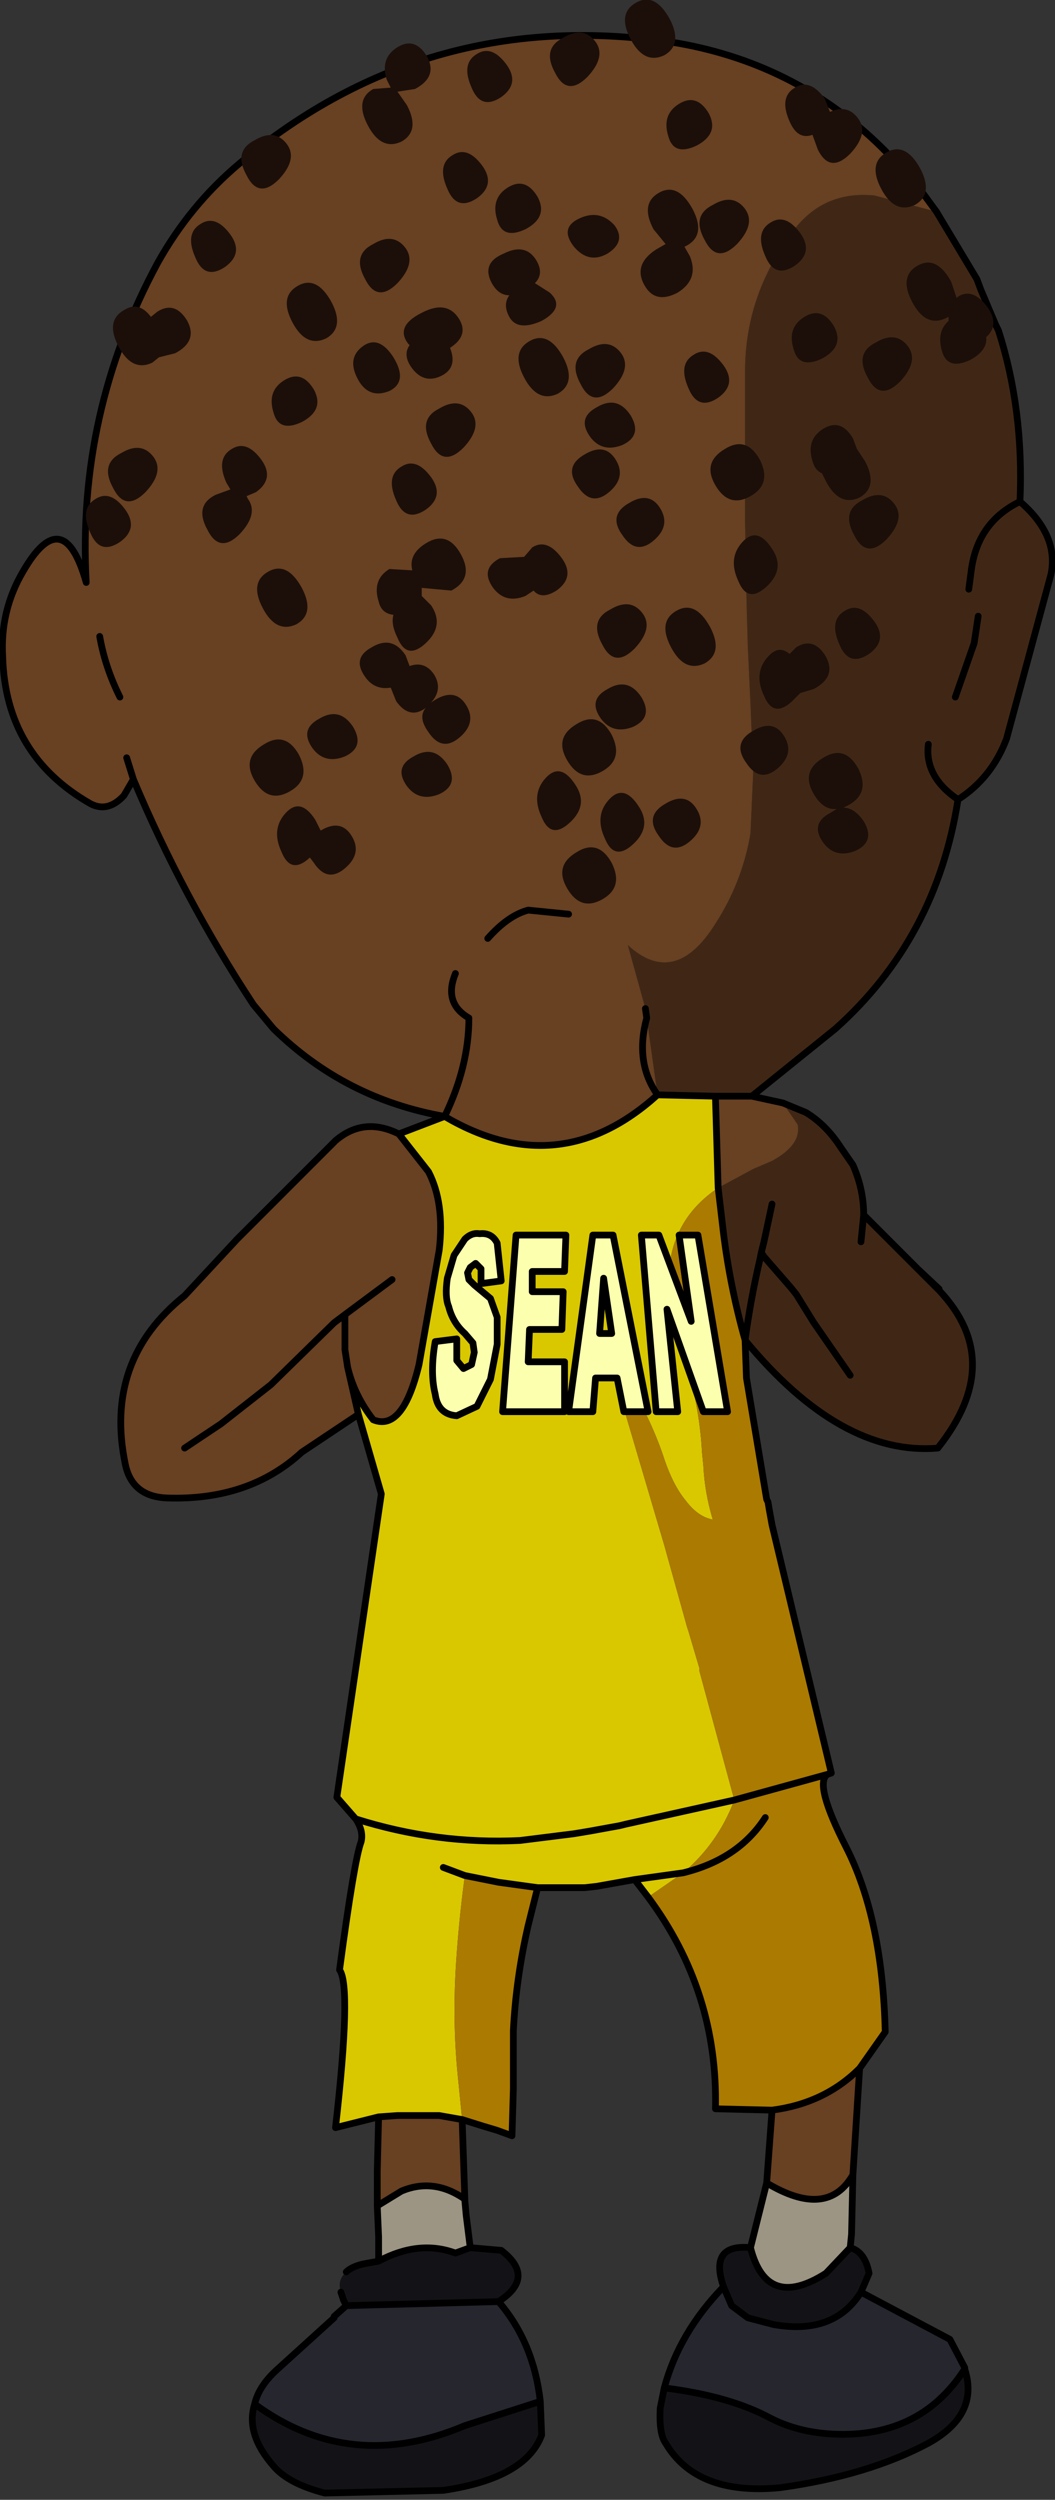
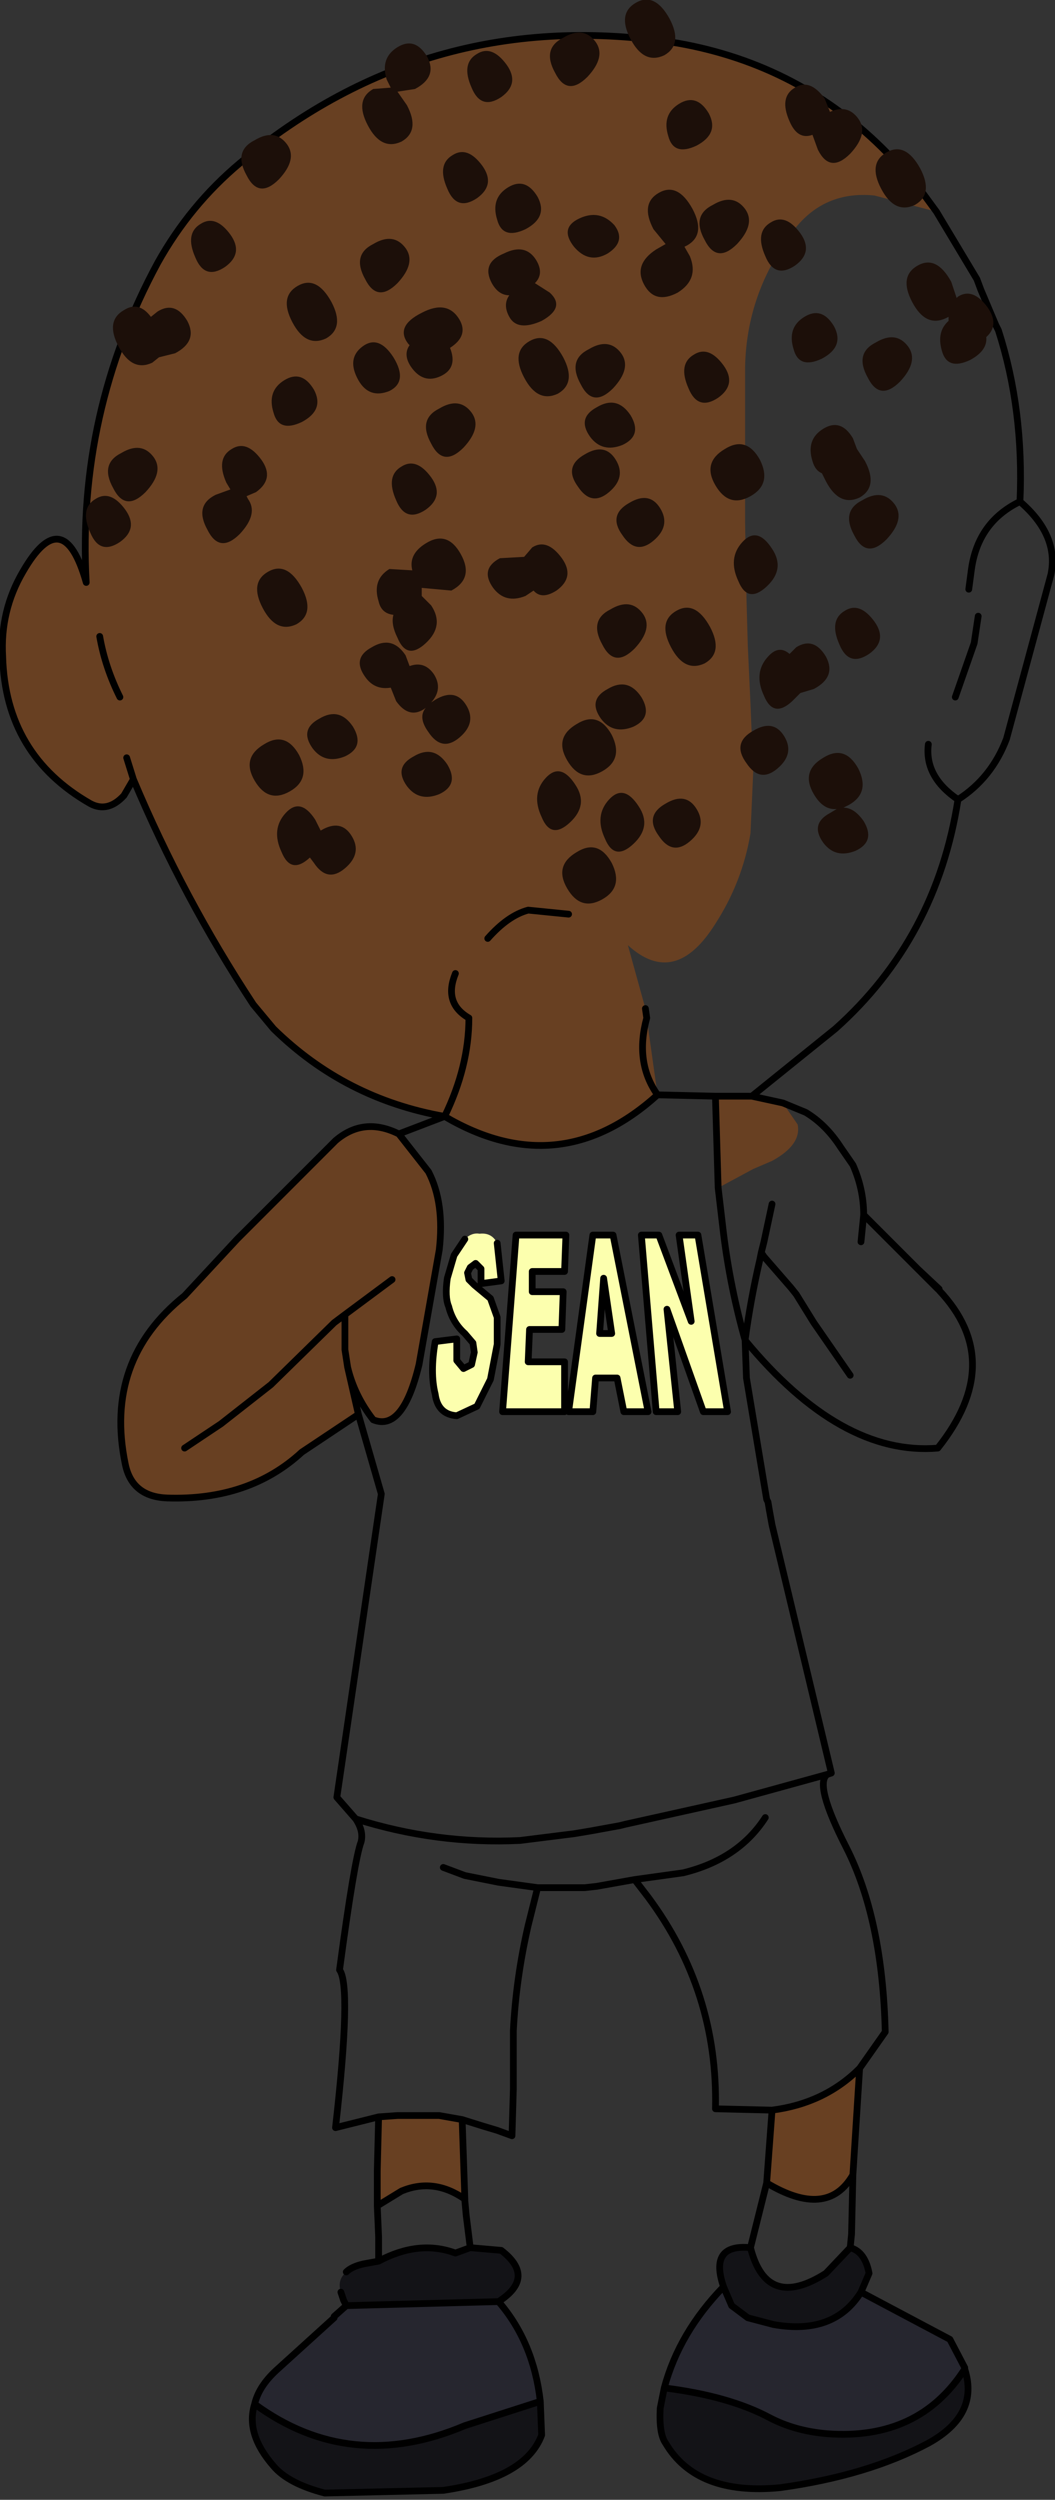
<svg xmlns="http://www.w3.org/2000/svg" height="92.7px" width="39.15px">
  <rect width="100%" height="100%" fill="#333333" stroke="none" />
  <g transform="matrix(1.0, 0.0, 0.0, 1.0, -1.8, 7.1)">
    <path d="M6.75 21.8 L6.4 22.4 Q5.8 23.05 5.15 22.7 2.0 20.9 1.9 17.25 1.8 15.55 2.65 14.1 4.15 11.5 5.0 14.5 4.65 8.2 7.65 2.65 8.85 0.5 10.7 -1.05 17.75 -6.95 26.95 -5.5 31.5 -4.7 34.7 -1.45 L36.0 0.0 36.55 0.75 34.25 0.15 Q32.25 -0.05 31.1 1.65 L30.8 2.1 Q29.5 4.1 29.45 6.5 L29.45 7.25 29.45 9.75 29.45 12.3 29.5 15.05 29.55 16.85 29.65 19.0 29.75 21.5 29.75 21.55 29.65 23.8 Q29.35 25.6 28.35 27.15 26.85 29.55 25.1 27.95 L25.75 30.3 25.8 30.65 26.2 33.5 Q22.55 36.8 18.3 34.3 14.6 33.65 11.95 31.05 L11.2 30.15 Q8.6 26.2 6.75 21.8 L6.5 21.0 6.75 21.8 M28.35 33.55 L29.7 33.55 30.85 33.8 31.4 34.6 Q31.55 35.35 30.45 35.95 L29.75 36.25 28.45 36.95 28.35 33.6 28.35 33.55 M5.5 16.5 Q5.7 17.65 6.25 18.75 5.7 17.65 5.5 16.5 M18.7 29.0 Q18.25 30.1 19.2 30.65 19.2 32.45 18.3 34.3 19.2 32.45 19.2 30.65 18.25 30.1 18.7 29.0 M16.6 34.95 L17.7 36.35 Q18.3 37.5 18.1 39.25 L17.35 43.5 Q16.75 46.0 15.65 45.55 14.95 44.65 14.7 43.6 L15.1 45.35 13.0 46.75 Q11.05 48.55 8.0 48.45 6.7 48.4 6.45 47.2 5.65 43.35 8.65 40.95 L10.6 38.85 14.25 35.2 Q15.3 34.3 16.6 34.95 M8.65 46.6 L10.0 45.7 11.85 44.25 14.2 41.95 14.6 41.65 14.6 42.95 14.7 43.6 14.6 42.95 14.6 41.65 14.2 41.95 11.85 44.25 10.0 45.7 8.65 46.6 M14.6 41.65 L16.35 40.35 14.6 41.65 M25.8 30.65 Q25.35 32.3 26.2 33.5 25.35 32.3 25.8 30.65 M33.7 69.6 L33.45 73.55 Q32.5 75.2 30.25 73.85 L30.45 71.15 Q32.4 70.9 33.7 69.6 M18.95 71.5 L19.05 74.45 Q17.9 73.65 16.7 74.15 L15.8 74.7 15.8 73.4 15.85 71.4 16.55 71.35 18.1 71.35 18.95 71.5 M22.9 26.8 L21.4 26.65 Q20.65 26.85 19.9 27.7 20.65 26.85 21.4 26.65 L22.9 26.8" fill="#684022" fill-rule="evenodd" stroke="none" />
-     <path d="M36.55 0.75 L38.05 3.25 38.2 3.65 38.75 4.95 38.85 5.15 Q39.8 8.1 39.65 11.5 38.1 12.25 37.85 14.0 L37.75 14.75 37.85 14.0 Q38.1 12.25 39.65 11.5 41.1 12.75 40.8 14.2 L39.15 20.3 Q38.6 21.75 37.35 22.55 36.55 27.7 32.8 31.05 L29.7 33.55 28.35 33.55 26.2 33.5 25.8 30.65 25.75 30.3 25.1 27.95 Q26.85 29.55 28.35 27.15 29.35 25.6 29.65 23.8 L29.75 21.55 29.75 21.5 29.65 19.0 29.55 16.85 29.5 15.05 29.45 12.3 29.45 9.75 29.45 7.25 29.45 6.5 Q29.5 4.1 30.8 2.1 L31.1 1.65 Q32.25 -0.05 34.25 0.15 L36.55 0.75 M36.25 20.5 Q36.1 21.7 37.35 22.55 36.1 21.7 36.25 20.5 M38.1 15.75 L37.95 16.75 37.25 18.75 37.95 16.75 38.1 15.75 M28.45 36.95 L29.75 36.25 30.45 35.95 Q31.55 35.35 31.4 34.6 L30.85 33.8 31.7 34.15 Q32.45 34.6 33.0 35.45 L33.45 36.1 Q33.85 37.0 33.85 37.95 L35.85 39.95 36.6 40.7 36.65 40.7 36.65 40.75 Q39.15 43.4 36.6 46.6 33.0 46.9 29.45 42.6 28.9 40.65 28.65 38.65 L28.45 36.95 M30.0 39.6 Q29.65 41.1 29.45 42.6 29.65 41.1 30.0 39.6 L30.15 39.5 30.05 39.35 30.0 39.6 M30.45 37.55 L30.15 38.95 30.05 39.35 30.15 38.95 30.45 37.55 M33.35 43.9 L32.0 41.95 31.35 40.9 31.15 40.65 30.15 39.5 31.15 40.65 31.35 40.9 32.0 41.95 33.35 43.9 M33.75 38.95 L33.85 37.95 33.75 38.95" fill="#402715" fill-rule="evenodd" stroke="none" />
-     <path d="M26.2 33.5 L28.35 33.55 28.35 33.6 28.45 36.95 Q26.2 38.45 26.7 41.5 L27.15 43.15 Q27.75 44.9 27.85 46.75 L27.9 47.25 Q27.95 48.25 28.25 49.25 27.7 49.15 27.25 48.55 26.75 47.95 26.4 46.85 25.9 45.4 25.05 44.05 L25.0 44.0 24.25 42.75 24.75 44.45 26.45 50.2 27.3 53.25 27.35 53.4 27.75 54.75 27.75 54.85 29.05 59.65 25.0 60.55 24.8 60.6 23.7 60.8 23.1 60.9 21.1 61.15 Q18.0 61.3 15.0 60.35 18.0 61.3 21.1 61.15 L23.1 60.9 23.7 60.8 24.8 60.6 25.0 60.55 29.05 59.65 Q28.45 61.25 27.15 62.35 L25.35 62.6 23.95 62.85 23.5 62.9 23.1 62.9 22.8 62.9 22.1 62.9 21.75 62.9 20.3 62.7 19.05 62.45 Q18.8 64.3 18.7 66.1 18.6 68.1 18.8 70.0 L18.95 71.5 18.1 71.35 16.55 71.35 15.85 71.4 14.25 71.8 Q14.85 66.55 14.4 65.95 14.95 61.85 15.2 61.2 15.3 60.8 15.0 60.35 L14.3 59.55 15.95 48.3 15.1 45.35 14.7 43.6 Q14.95 44.65 15.65 45.55 16.75 46.0 17.35 43.5 L18.1 39.25 Q18.3 37.5 17.7 36.35 L16.6 34.95 18.3 34.3 Q22.55 36.8 26.2 33.5 M25.85 63.25 L25.35 62.6 27.15 62.35 25.85 63.25 M18.25 62.15 L19.05 62.45 18.25 62.15" fill="#d9c800" fill-rule="evenodd" stroke="none" />
-     <path d="M28.45 36.95 L28.65 38.65 Q28.9 40.65 29.45 42.6 L29.5 44.0 30.25 48.5 30.3 48.6 30.35 48.9 30.45 49.45 32.65 58.65 32.5 58.7 Q32.0 59.05 33.2 61.4 34.55 64.05 34.65 68.25 L33.7 69.6 Q32.4 70.9 30.45 71.15 L28.35 71.1 Q28.45 66.75 25.85 63.25 L27.15 62.35 Q28.45 61.25 29.05 59.65 L27.75 54.85 27.75 54.75 27.35 53.4 27.3 53.25 26.45 50.2 24.75 44.45 24.25 42.75 25.0 44.0 25.05 44.05 Q25.9 45.4 26.4 46.85 26.75 47.95 27.25 48.55 27.7 49.15 28.25 49.25 27.95 48.25 27.9 47.25 L27.85 46.75 Q27.75 44.9 27.15 43.15 L26.7 41.5 Q26.2 38.45 28.45 36.95 M21.75 62.9 L21.4 64.3 Q20.95 66.25 20.85 68.2 L20.85 69.9 20.85 70.35 20.8 72.1 20.25 71.9 19.75 71.75 18.95 71.5 18.8 70.0 Q18.6 68.1 18.7 66.1 18.8 64.3 19.05 62.45 L20.3 62.7 21.75 62.9 M32.5 58.7 L29.05 59.65 32.5 58.7 M30.2 60.3 Q29.2 61.85 27.15 62.35 29.2 61.85 30.2 60.3" fill="#ab7a00" fill-rule="evenodd" stroke="none" />
-     <path d="M33.45 73.55 L33.4 75.75 33.35 76.25 32.45 77.2 Q30.25 78.6 29.65 76.25 L30.25 73.85 Q32.5 75.2 33.45 73.55 M19.05 74.45 L19.05 74.5 19.1 75.05 19.25 76.25 18.7 76.45 Q17.35 75.95 15.85 76.75 L15.85 75.85 15.8 74.7 16.7 74.15 Q17.9 73.65 19.05 74.45" fill="#9c9584" fill-rule="evenodd" stroke="none" />
    <path d="M33.35 76.25 Q33.9 76.4 34.05 77.2 L33.75 77.9 Q32.75 79.5 30.5 79.1 L29.55 78.85 28.95 78.4 28.65 77.7 Q28.1 76.1 29.65 76.25 30.25 78.6 32.45 77.2 L33.35 76.25 M37.6 80.75 Q38.15 82.45 36.25 83.5 34.0 84.7 30.75 85.15 27.65 85.45 26.5 83.5 26.25 83.15 26.3 82.2 L26.45 81.45 Q28.85 81.75 30.35 82.55 31.3 83.05 32.5 83.15 35.9 83.4 37.6 80.75 M19.25 76.25 L20.4 76.35 Q21.7 77.35 20.3 78.25 L14.65 78.4 14.55 78.2 14.45 77.9 Q14.3 77.45 14.65 77.15 14.85 76.95 15.3 76.85 L15.85 76.75 Q17.35 75.95 18.7 76.45 L19.25 76.25 M21.85 81.95 L21.9 83.2 Q21.3 84.8 18.25 85.25 L13.85 85.35 Q12.5 85.0 11.95 84.35 10.9 83.15 11.25 82.05 14.8 84.65 19.05 82.85 L21.85 81.95" fill="#131317" fill-rule="evenodd" stroke="none" />
    <path d="M33.75 77.9 L37.05 79.65 37.6 80.7 37.6 80.75 Q35.9 83.4 32.5 83.15 31.3 83.05 30.35 82.55 28.85 81.75 26.45 81.45 27.0 79.4 28.65 77.7 L28.95 78.4 29.55 78.85 30.5 79.1 Q32.75 79.5 33.75 77.9 M20.3 78.25 Q21.6 79.75 21.85 81.95 L19.05 82.85 Q14.8 84.65 11.25 82.05 11.4 81.4 12.05 80.8 L14.2 78.85 14.2 78.8 14.65 78.4 20.3 78.25" fill="#26262f" fill-rule="evenodd" stroke="none" />
    <path d="M34.7 -1.45 Q31.5 -4.7 26.95 -5.5 17.75 -6.95 10.7 -1.05 8.85 0.5 7.65 2.65 4.65 8.2 5.0 14.5 4.15 11.5 2.65 14.1 1.8 15.55 1.9 17.25 2.0 20.9 5.15 22.7 5.8 23.05 6.4 22.4 L6.75 21.8 6.5 21.0 M39.65 11.5 Q39.8 8.1 38.85 5.15 L38.75 4.95 38.2 3.65 38.05 3.25 36.55 0.75 36.0 0.0 M25.75 30.3 L25.8 30.65 Q25.35 32.3 26.2 33.5 L28.35 33.55 29.7 33.55 32.8 31.05 Q36.55 27.7 37.35 22.55 36.1 21.7 36.25 20.5 M39.65 11.5 Q38.1 12.25 37.85 14.0 L37.75 14.75 M37.25 18.75 L37.95 16.75 38.1 15.75 M37.35 22.55 Q38.6 21.75 39.15 20.3 L40.8 14.2 Q41.1 12.75 39.65 11.5 M6.25 18.75 Q5.7 17.65 5.5 16.5 M6.75 21.8 Q8.6 26.2 11.2 30.15 L11.95 31.05 Q14.6 33.65 18.3 34.3 19.2 32.45 19.2 30.65 18.25 30.1 18.7 29.0 M14.7 43.6 Q14.95 44.65 15.65 45.55 16.75 46.0 17.35 43.5 L18.1 39.25 Q18.3 37.5 17.7 36.35 L16.6 34.95 Q15.3 34.3 14.25 35.2 L10.6 38.85 8.65 40.95 Q5.65 43.35 6.45 47.2 6.7 48.4 8.0 48.45 11.05 48.55 13.0 46.75 L15.1 45.35 14.7 43.6 14.6 42.95 14.6 41.65 14.2 41.95 11.85 44.25 10.0 45.7 8.65 46.6 M16.6 34.95 L18.3 34.3 Q22.55 36.8 26.2 33.5 M16.35 40.35 L14.6 41.65 M15.85 71.4 L14.25 71.8 Q14.85 66.55 14.4 65.95 14.95 61.85 15.2 61.2 15.3 60.8 15.0 60.35 L14.3 59.55 15.95 48.3 15.1 45.35 M28.45 36.95 L28.65 38.65 Q28.9 40.65 29.45 42.6 29.65 41.1 30.0 39.6 L30.05 39.35 30.15 38.95 30.45 37.55 M30.85 33.8 L31.7 34.15 Q32.45 34.6 33.0 35.45 L33.45 36.1 Q33.85 37.0 33.85 37.95 L35.85 39.95 36.65 40.7 36.65 40.75 Q39.15 43.4 36.6 46.6 33.0 46.9 29.45 42.6 L29.5 44.0 30.25 48.5 30.3 48.6 30.35 48.9 30.45 49.45 32.65 58.65 32.5 58.7 Q32.0 59.05 33.2 61.4 34.55 64.05 34.65 68.25 L33.7 69.6 33.45 73.55 33.4 75.75 33.35 76.25 Q33.9 76.4 34.05 77.2 L33.75 77.9 37.05 79.65 37.6 80.7 37.6 80.75 Q38.15 82.45 36.25 83.5 34.0 84.7 30.75 85.15 27.65 85.45 26.5 83.5 26.25 83.15 26.3 82.2 L26.45 81.45 Q27.0 79.4 28.65 77.7 28.1 76.1 29.65 76.25 L30.25 73.85 30.45 71.15 28.35 71.1 Q28.45 66.75 25.85 63.25 L25.35 62.6 23.95 62.85 23.5 62.9 23.1 62.9 22.8 62.9 22.1 62.9 21.75 62.9 21.4 64.3 Q20.95 66.25 20.85 68.2 L20.85 69.9 20.85 70.35 20.8 72.1 20.25 71.9 19.75 71.75 18.95 71.5 19.05 74.45 19.05 74.5 19.1 75.05 19.25 76.25 20.4 76.35 Q21.7 77.35 20.3 78.25 21.6 79.75 21.85 81.95 L21.9 83.2 Q21.3 84.8 18.25 85.25 L13.85 85.35 Q12.5 85.0 11.95 84.35 10.9 83.15 11.25 82.05 11.4 81.4 12.05 80.8 L14.2 78.85 14.2 78.8 14.65 78.4 14.55 78.2 14.45 77.9 M14.65 77.15 Q14.85 76.95 15.3 76.85 L15.85 76.75 15.85 75.85 15.8 74.7 15.8 73.4 15.85 71.4 16.55 71.35 18.1 71.35 18.95 71.5 M19.05 62.45 L18.25 62.15 M19.9 27.7 Q20.65 26.85 21.4 26.65 L22.9 26.8 M28.35 33.55 L28.35 33.6 28.45 36.95 M29.05 59.65 L32.5 58.7 M30.05 39.35 L30.15 39.5 31.15 40.65 31.35 40.9 32.0 41.95 33.35 43.9 M35.85 39.95 L36.6 40.7 M33.85 37.95 L33.75 38.95 M29.7 33.55 L30.85 33.8 M15.0 60.35 Q18.0 61.3 21.1 61.15 L23.1 60.9 23.7 60.8 24.8 60.6 25.0 60.55 29.05 59.65 M27.15 62.35 Q29.2 61.85 30.2 60.3 M27.15 62.35 L25.35 62.6 M21.75 62.9 L20.3 62.7 19.05 62.45 M33.7 69.6 Q32.4 70.9 30.45 71.15 M19.25 76.25 L18.7 76.45 Q17.35 75.95 15.85 76.75 M21.85 81.95 L19.05 82.85 Q14.8 84.65 11.25 82.05 M33.75 77.9 Q32.75 79.5 30.5 79.1 L29.55 78.85 28.95 78.4 28.65 77.7 M29.65 76.25 Q30.25 78.6 32.45 77.2 L33.35 76.25 M37.6 80.75 L37.6 80.7 M26.45 81.45 Q28.85 81.75 30.35 82.55 31.3 83.05 32.5 83.15 35.9 83.4 37.6 80.75 M14.65 78.4 L20.3 78.25 M15.8 74.7 L16.7 74.15 Q17.9 73.65 19.05 74.45 M30.25 73.85 Q32.5 75.2 33.45 73.55" fill="none" stroke="#000000" stroke-linecap="round" stroke-linejoin="round" stroke-width="0.25" />
    <path d="M10.95 -0.6 Q10.45 -1.5 11.25 -1.9 12.0 -2.35 12.45 -1.75 12.85 -1.2 12.15 -0.45 11.4 0.3 10.95 -0.6 M19.5 -5.1 Q20.05 -5.45 20.6 -4.7 21.1 -4.0 20.4 -3.5 19.65 -3.0 19.3 -3.85 18.9 -4.75 19.5 -5.1 M16.9 -3.2 Q17.4 -2.25 16.7 -1.85 15.95 -1.5 15.45 -2.45 14.95 -3.4 15.65 -3.8 L16.3 -3.85 16.15 -4.15 Q15.9 -4.95 16.55 -5.35 17.2 -5.75 17.65 -5.0 18.05 -4.25 17.2 -3.8 L16.55 -3.7 16.9 -3.2 M19.7 -0.95 Q20.2 -0.25 19.5 0.25 18.75 0.75 18.4 -0.1 18.0 -1.0 18.6 -1.35 19.15 -1.7 19.7 -0.95 M26.65 -6.4 Q27.15 -5.45 26.45 -5.05 25.7 -4.7 25.2 -5.65 24.7 -6.6 25.4 -7.0 26.1 -7.4 26.65 -6.4 M22.4 -4.4 Q21.9 -5.3 22.7 -5.7 23.45 -6.15 23.9 -5.55 24.3 -5.0 23.6 -4.25 22.85 -3.5 22.4 -4.4 M27.65 -1.7 Q26.8 -1.3 26.6 -2.05 26.35 -2.85 27.0 -3.25 27.65 -3.65 28.1 -2.9 28.5 -2.15 27.65 -1.7 M32.4 -3.45 L32.6 -2.95 Q33.25 -3.25 33.65 -2.7 34.05 -2.15 33.35 -1.4 32.6 -0.65 32.15 -1.55 L31.95 -2.1 Q31.4 -1.9 31.1 -2.6 30.7 -3.5 31.3 -3.85 31.85 -4.2 32.4 -3.45 M34.7 -1.45 Q35.4 -1.85 35.95 -0.85 36.45 0.1 35.75 0.5 35.0 0.85 34.5 -0.1 34.0 -1.05 34.7 -1.45 M37.0 4.8 L37.0 4.65 36.9 4.7 Q36.15 5.05 35.65 4.1 35.15 3.15 35.85 2.75 36.55 2.35 37.1 3.35 L37.3 3.95 37.35 3.9 Q37.9 3.55 38.45 4.3 38.9 4.95 38.4 5.4 38.45 5.9 37.8 6.25 36.95 6.65 36.75 5.9 36.55 5.2 37.0 4.8 M32.75 5.0 Q33.15 5.75 32.3 6.2 31.45 6.6 31.25 5.85 31.0 5.05 31.65 4.65 32.3 4.25 32.75 5.0 M31.5 1.55 Q32.0 2.25 31.3 2.75 30.55 3.25 30.2 2.4 29.8 1.5 30.4 1.15 30.95 0.8 31.5 1.55 M34.0 6.9 Q33.5 6.0 34.3 5.6 35.05 5.15 35.5 5.75 35.9 6.3 35.2 7.05 34.45 7.8 34.0 6.9 M32.3 10.45 Q32.05 10.35 31.95 10.0 31.7 9.2 32.35 8.8 33.0 8.4 33.45 9.15 L33.6 9.55 33.9 10.0 Q34.4 10.95 33.7 11.35 32.95 11.7 32.45 10.75 L32.3 10.45 M35.0 11.6 Q35.4 12.15 34.7 12.9 33.95 13.65 33.5 12.75 33.0 11.85 33.8 11.45 34.55 11.0 35.0 11.6 M27.95 1.8 Q27.45 0.9 28.25 0.5 29.0 0.05 29.45 0.65 29.85 1.2 29.15 1.95 28.4 2.7 27.95 1.8 M26.05 1.4 Q25.55 0.45 26.25 0.05 26.95 -0.35 27.5 0.65 28.0 1.6 27.3 2.0 L27.2 2.05 27.4 2.4 Q27.75 3.25 26.95 3.75 26.1 4.2 25.7 3.45 25.3 2.7 26.15 2.15 L26.5 1.95 26.05 1.4 M23.1 2.05 Q22.55 1.35 23.3 1.0 24.05 0.65 24.6 1.25 25.05 1.85 24.35 2.3 23.65 2.7 23.1 2.05 M21.3 1.4 Q20.45 1.8 20.25 1.05 20.0 0.25 20.65 -0.15 21.3 -0.55 21.75 0.2 22.15 0.95 21.3 1.4 M21.7 2.55 Q22.0 3.05 21.65 3.4 L22.2 3.75 Q22.8 4.3 21.9 4.8 21.0 5.2 20.7 4.65 20.45 4.2 20.7 3.85 20.3 3.85 20.05 3.4 19.65 2.65 20.5 2.3 21.3 1.9 21.7 2.55 M22.7 6.15 Q23.2 7.1 22.5 7.5 21.75 7.85 21.25 6.9 20.75 5.95 21.45 5.55 22.15 5.15 22.7 6.15 M24.85 6.0 Q25.25 6.55 24.55 7.3 23.8 8.05 23.35 7.15 22.85 6.25 23.65 5.85 24.4 5.4 24.85 6.0 M25.2 8.3 Q25.65 9.05 24.9 9.4 24.15 9.7 23.7 9.1 23.2 8.4 23.95 8.0 24.7 7.55 25.2 8.3 M24.4 11.15 Q23.75 11.7 23.25 10.95 22.7 10.2 23.5 9.75 24.25 9.3 24.65 9.95 25.05 10.6 24.4 11.15 M27.35 7.3 Q26.95 6.4 27.55 6.05 28.1 5.7 28.65 6.45 29.15 7.15 28.45 7.65 27.7 8.15 27.35 7.3 M29.65 11.3 Q28.85 11.75 28.35 10.9 27.85 10.05 28.7 9.55 29.5 9.05 30.0 9.95 30.45 10.85 29.65 11.3 M26.3 11.75 Q26.7 12.4 26.05 12.95 25.4 13.5 24.9 12.75 24.35 12.0 25.15 11.55 25.9 11.1 26.3 11.75 M25.35 16.95 Q24.6 17.7 24.15 16.8 23.65 15.9 24.45 15.5 25.2 15.05 25.65 15.65 26.05 16.2 25.35 16.95 M29.35 13.0 Q29.9 12.4 30.45 13.25 30.95 14.0 30.25 14.65 29.55 15.3 29.2 14.45 28.8 13.6 29.35 13.0 M27.95 17.5 Q27.2 17.85 26.7 16.9 26.2 15.95 26.9 15.55 27.6 15.15 28.15 16.15 28.65 17.1 27.95 17.5 M22.65 13.6 Q23.15 14.3 22.45 14.8 21.9 15.15 21.6 14.8 L21.3 15.0 Q20.55 15.3 20.1 14.7 19.6 14.0 20.35 13.6 L21.25 13.55 21.55 13.2 Q22.1 12.85 22.65 13.6 M24.15 21.5 Q23.35 21.95 22.85 21.1 22.35 20.25 23.2 19.75 24.0 19.25 24.5 20.15 24.95 21.05 24.15 21.5 M24.1 19.55 Q23.6 18.85 24.35 18.45 25.1 18.0 25.6 18.75 26.05 19.5 25.3 19.85 24.55 20.15 24.1 19.55 M22.05 21.75 Q22.6 21.15 23.15 22.0 23.65 22.75 22.95 23.4 22.25 24.05 21.9 23.2 21.5 22.35 22.05 21.75 M24.25 24.0 Q23.85 23.15 24.4 22.55 24.95 21.95 25.5 22.8 26.0 23.55 25.3 24.2 24.6 24.85 24.25 24.0 M26.25 23.9 Q25.7 23.15 26.5 22.7 27.25 22.25 27.65 22.9 28.05 23.55 27.4 24.1 26.75 24.65 26.25 23.9 M29.75 20.0 Q30.5 19.55 30.9 20.2 31.3 20.85 30.65 21.4 30.0 21.95 29.5 21.2 28.95 20.45 29.75 20.0 M30.3 17.25 Q30.7 16.8 31.1 17.15 L31.35 16.9 Q32.0 16.5 32.45 17.25 32.85 18.0 32.0 18.45 L31.5 18.6 31.2 18.9 Q30.5 19.55 30.15 18.7 29.75 17.85 30.3 17.25 M32.95 16.8 Q32.55 15.9 33.15 15.55 33.7 15.2 34.25 15.95 34.75 16.65 34.05 17.15 33.3 17.65 32.95 16.8 M32.85 22.9 Q32.35 22.95 32.0 22.35 31.5 21.5 32.35 21.0 33.15 20.5 33.65 21.4 34.1 22.3 33.3 22.75 L33.1 22.85 Q33.5 22.85 33.85 23.35 34.3 24.1 33.55 24.45 32.8 24.75 32.35 24.15 31.85 23.45 32.6 23.05 L32.85 22.9 M16.85 2.1 Q17.25 2.65 16.55 3.4 15.8 4.15 15.35 3.25 14.85 2.35 15.65 1.95 16.4 1.5 16.85 2.1 M16.95 5.65 Q16.45 5.0 17.45 4.5 18.4 4.0 18.85 4.75 19.2 5.35 18.5 5.8 18.8 6.55 18.15 6.85 17.5 7.15 17.05 6.5 16.75 6.05 17.0 5.7 L16.95 5.65 M16.4 6.15 Q16.95 7.05 16.25 7.4 15.5 7.7 15.1 7.0 14.65 6.2 15.25 5.75 15.85 5.3 16.4 6.15 M10.15 2.8 Q9.4 3.3 9.05 2.45 8.65 1.55 9.25 1.2 9.8 0.85 10.35 1.6 10.85 2.3 10.15 2.8 M12.65 4.85 Q12.15 3.9 12.85 3.5 13.55 3.1 14.1 4.1 14.6 5.05 13.9 5.45 13.15 5.8 12.65 4.85 M13.0 8.55 Q12.15 8.95 11.95 8.2 11.7 7.4 12.35 7.0 13.0 6.6 13.45 7.35 13.85 8.1 13.0 8.55 M11.3 11.15 L10.95 11.3 11.0 11.4 Q11.4 11.95 10.7 12.7 9.95 13.45 9.5 12.55 9.0 11.65 9.8 11.25 L10.35 11.05 10.2 10.8 Q9.8 9.9 10.4 9.55 10.95 9.2 11.5 9.95 12.0 10.65 11.3 11.15 M19.3 8.2 Q19.7 8.75 19.0 9.5 18.25 10.25 17.8 9.35 17.3 8.45 18.1 8.05 18.85 7.6 19.3 8.2 M16.7 10.2 Q17.25 9.85 17.8 10.6 18.3 11.3 17.6 11.8 16.85 12.3 16.5 11.45 16.1 10.55 16.7 10.2 M7.4 4.65 L7.65 4.45 Q8.3 4.05 8.75 4.8 9.15 5.55 8.3 6.0 L7.7 6.15 7.45 6.35 Q6.7 6.7 6.2 5.75 5.7 4.8 6.4 4.4 6.95 4.05 7.4 4.65 M6.45 11.8 Q6.95 12.5 6.25 13.0 5.5 13.5 5.15 12.65 4.75 11.75 5.35 11.4 5.9 11.05 6.45 11.8 M6.0 11.0 Q5.5 10.1 6.3 9.7 7.05 9.25 7.5 9.85 7.9 10.4 7.2 11.15 6.45 11.9 6.0 11.0 M18.55 14.8 L17.45 14.7 17.45 15.0 17.8 15.35 Q18.3 16.1 17.6 16.75 16.9 17.4 16.55 16.55 16.3 16.05 16.4 15.7 15.95 15.65 15.85 15.2 15.6 14.4 16.25 14.0 L17.1 14.05 Q16.95 13.45 17.6 13.05 18.4 12.55 18.9 13.45 19.4 14.35 18.55 14.8 M17.0 17.6 Q17.55 17.4 17.9 17.9 18.25 18.45 17.8 18.95 L17.95 18.85 Q18.7 18.4 19.1 19.05 19.5 19.7 18.85 20.25 18.2 20.8 17.7 20.05 17.3 19.5 17.6 19.15 17.0 19.6 16.5 18.9 L16.3 18.4 Q15.7 18.5 15.35 18.0 14.85 17.3 15.6 16.9 16.35 16.45 16.85 17.2 L17.0 17.6 M11.55 15.45 Q11.05 14.5 11.75 14.1 12.45 13.7 13.0 14.7 13.5 15.65 12.8 16.05 12.05 16.4 11.55 15.45 M13.4 20.65 Q12.9 19.95 13.65 19.55 14.4 19.1 14.9 19.85 15.35 20.6 14.6 20.95 13.85 21.25 13.4 20.65 M12.4 23.05 Q12.95 22.45 13.5 23.3 L13.7 23.7 Q14.45 23.25 14.85 23.9 15.25 24.55 14.6 25.1 13.95 25.65 13.45 24.9 L13.3 24.7 Q12.6 25.35 12.25 24.5 11.85 23.65 12.4 23.05 M11.25 21.85 Q10.75 21.0 11.6 20.5 12.4 20.0 12.9 20.9 13.35 21.8 12.55 22.25 11.75 22.7 11.25 21.85 M18.1 22.35 Q17.35 22.65 16.9 22.05 16.4 21.35 17.15 20.95 17.9 20.5 18.4 21.25 18.85 22.0 18.1 22.35 M22.85 25.85 Q22.35 25.0 23.2 24.5 24.0 24.0 24.5 24.9 24.95 25.8 24.15 26.25 23.35 26.7 22.85 25.85" fill="#1c0f09" fill-rule="evenodd" stroke="none" />
    <path d="M20.25 39.0 L20.4 40.4 19.65 40.5 19.65 39.95 19.45 39.75 19.25 39.9 19.15 40.1 19.2 40.35 19.4 40.55 20.0 41.05 20.25 41.75 20.25 42.75 20.0 44.05 19.5 45.05 18.75 45.4 Q18.05 45.35 17.95 44.6 17.75 43.8 17.95 42.65 L18.75 42.55 18.75 43.35 19.0 43.65 19.3 43.5 19.4 43.05 19.35 42.7 19.05 42.35 Q18.6 41.95 18.45 41.35 18.3 41.0 18.4 40.3 L18.65 39.45 19.05 38.85 Q19.3 38.6 19.6 38.65 20.05 38.6 20.25 39.0 M27.7 38.7 L28.8 45.25 27.9 45.25 26.55 41.45 26.95 45.25 26.15 45.25 25.6 38.7 26.25 38.7 27.45 41.9 27.0 38.7 27.7 38.7 M24.55 38.7 L25.85 45.25 24.95 45.25 24.7 44.0 23.9 44.0 23.8 45.25 22.9 45.25 23.8 38.7 24.55 38.7 M22.75 40.05 L21.55 40.05 21.55 40.8 22.7 40.8 22.65 42.2 21.45 42.2 21.4 43.4 22.75 43.4 22.75 45.25 20.45 45.25 20.95 38.7 22.8 38.7 22.75 40.05 M24.2 40.3 L24.05 42.35 24.5 42.35 24.2 40.3" fill="#fcffae" fill-rule="evenodd" stroke="none" />
-     <path d="M20.25 39.0 L20.4 40.4 19.65 40.5 19.65 39.95 19.45 39.75 19.25 39.9 19.15 40.1 19.2 40.35 19.4 40.55 20.0 41.05 20.25 41.75 20.25 42.75 20.0 44.05 19.5 45.05 18.75 45.4 Q18.05 45.35 17.95 44.6 17.75 43.8 17.95 42.65 L18.75 42.55 18.75 43.35 19.0 43.65 19.3 43.5 19.4 43.05 19.35 42.7 19.05 42.35 Q18.6 41.95 18.45 41.35 18.3 41.0 18.4 40.3 L18.65 39.45 19.05 38.85 Q19.3 38.6 19.6 38.65 20.05 38.6 20.25 39.0 M27.7 38.7 L28.8 45.25 27.9 45.25 26.55 41.45 26.95 45.25 26.15 45.25 25.6 38.7 26.25 38.7 27.45 41.9 27.0 38.7 27.7 38.7 M24.55 38.7 L25.85 45.25 24.95 45.25 24.7 44.0 23.9 44.0 23.8 45.25 22.9 45.25 23.8 38.7 24.55 38.7 M22.75 40.05 L21.55 40.05 21.55 40.8 22.7 40.8 22.65 42.2 21.45 42.2 21.4 43.4 22.75 43.4 22.75 45.25 20.45 45.25 20.95 38.7 22.8 38.7 22.75 40.05 M24.2 40.3 L24.05 42.35 24.5 42.35 24.2 40.3" fill="none" stroke="#000000" stroke-linecap="round" stroke-linejoin="round" stroke-width="0.25" />
+     <path d="M20.25 39.0 L20.4 40.4 19.65 40.5 19.65 39.95 19.45 39.75 19.25 39.9 19.15 40.1 19.2 40.35 19.4 40.55 20.0 41.05 20.25 41.75 20.25 42.75 20.0 44.05 19.5 45.05 18.75 45.4 Q18.05 45.35 17.95 44.6 17.75 43.8 17.95 42.65 L18.75 42.55 18.75 43.35 19.0 43.65 19.3 43.5 19.4 43.05 19.35 42.7 19.05 42.35 Q18.6 41.95 18.45 41.35 18.3 41.0 18.4 40.3 L18.65 39.45 19.05 38.85 M27.7 38.7 L28.8 45.25 27.9 45.25 26.55 41.45 26.95 45.25 26.15 45.25 25.6 38.7 26.25 38.7 27.45 41.9 27.0 38.7 27.7 38.7 M24.55 38.7 L25.85 45.25 24.95 45.25 24.7 44.0 23.9 44.0 23.8 45.25 22.9 45.25 23.8 38.7 24.55 38.7 M22.75 40.05 L21.55 40.05 21.55 40.8 22.7 40.8 22.65 42.2 21.45 42.2 21.4 43.4 22.75 43.4 22.75 45.25 20.45 45.25 20.95 38.7 22.8 38.7 22.75 40.05 M24.2 40.3 L24.05 42.35 24.5 42.35 24.2 40.3" fill="none" stroke="#000000" stroke-linecap="round" stroke-linejoin="round" stroke-width="0.25" />
  </g>
</svg>